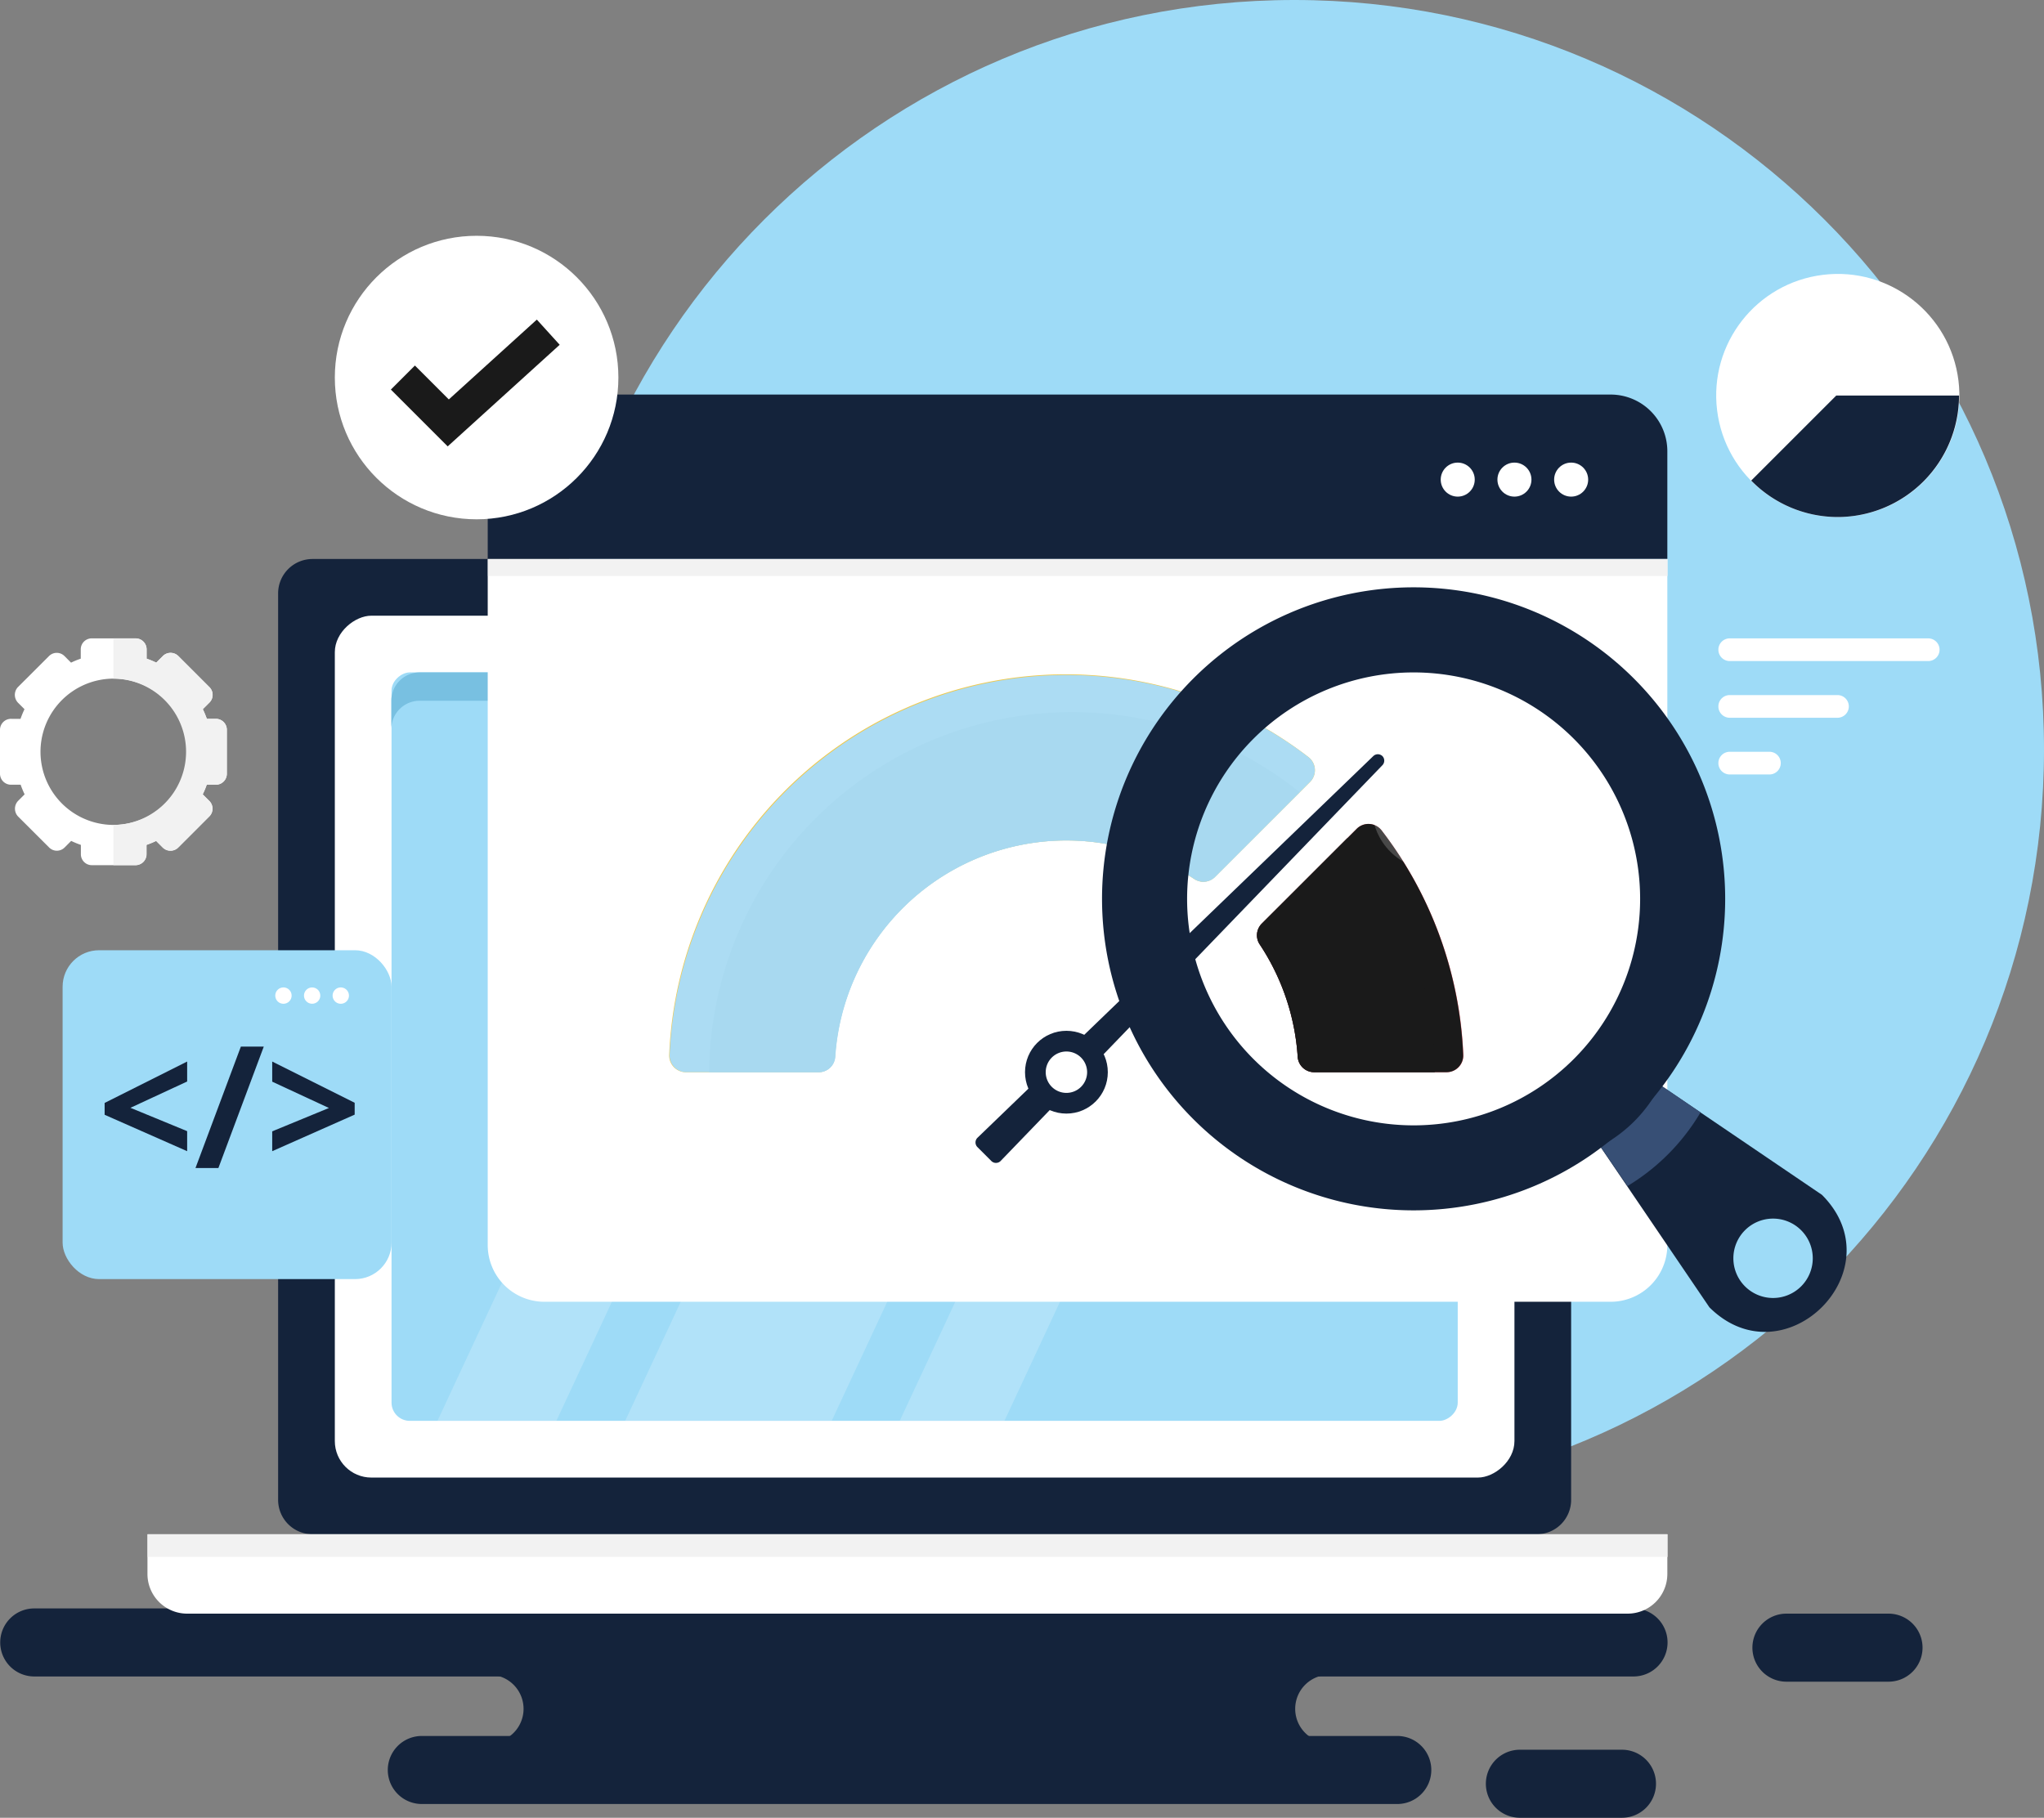
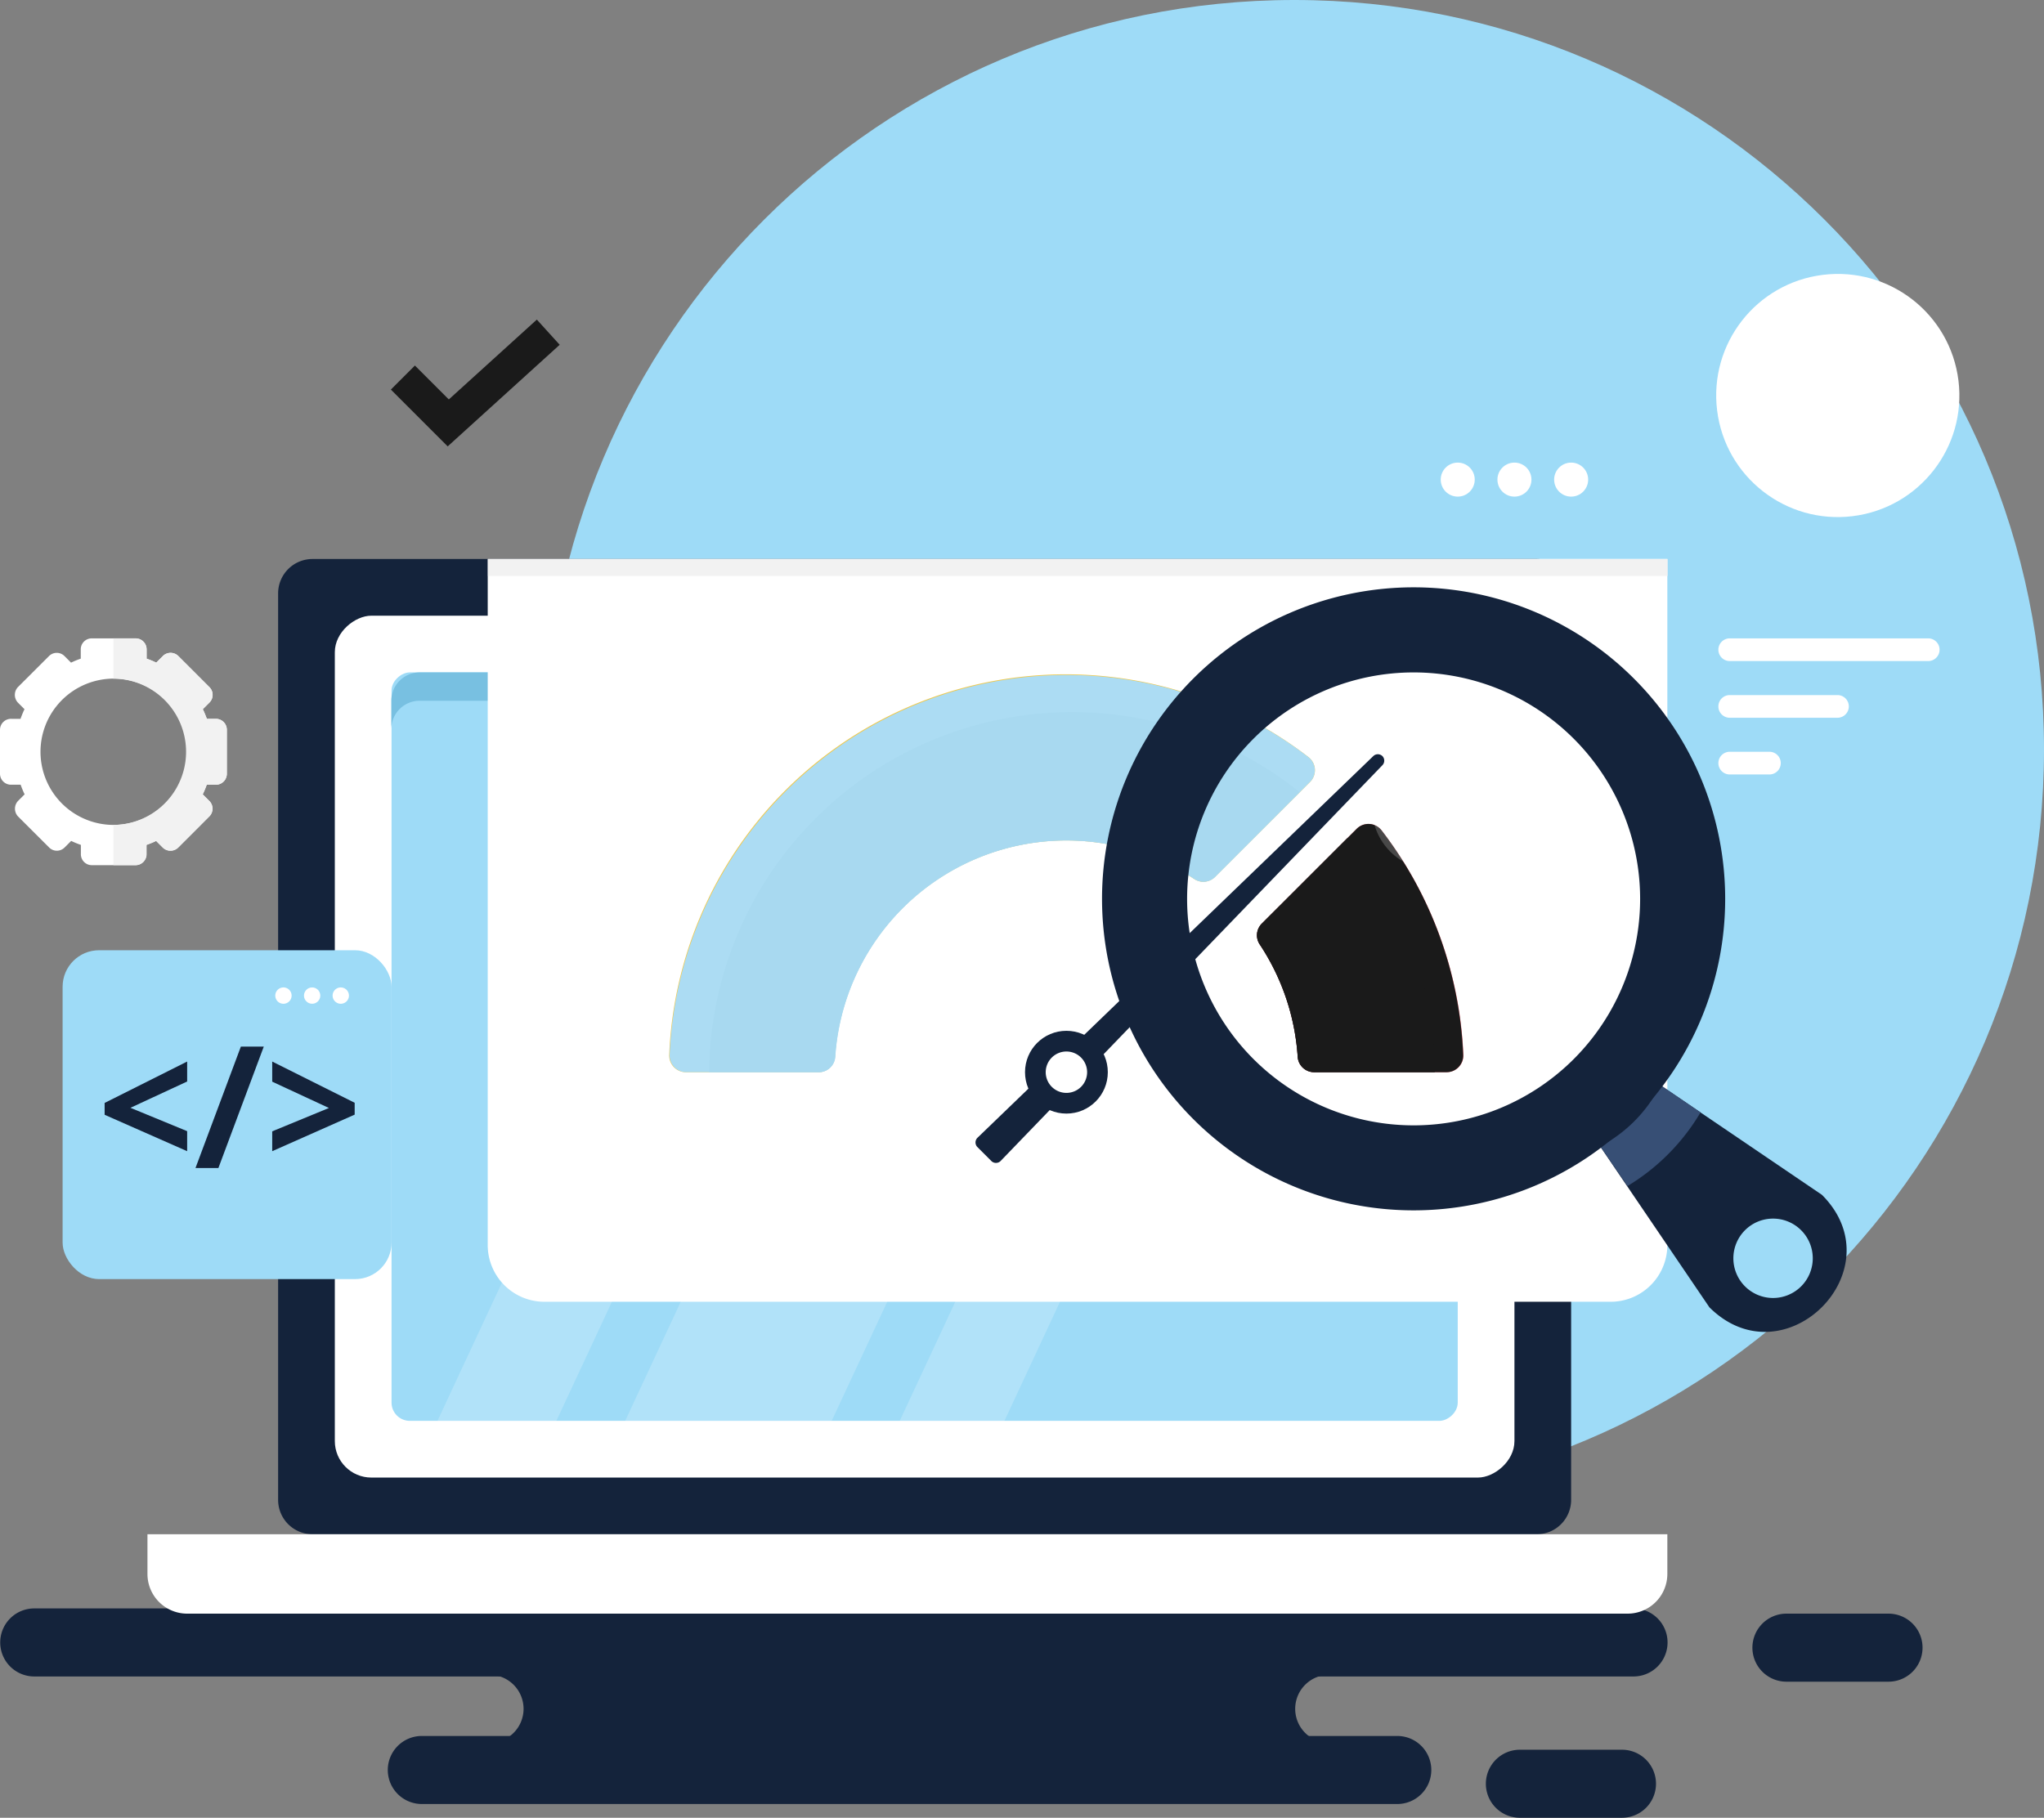
<svg xmlns="http://www.w3.org/2000/svg" height="498.112" viewBox="0 0 560 498.112" width="560">
  <rect x="0" y="0" width="560" height="498.112" fill="#808080" stroke="none" />
  <path d="m205.388 0c113.433 0 205.389 91.956 205.389 205.388s-91.956 205.389-205.389 205.389-205.388-91.956-205.388-205.389 91.956-205.388 205.388-205.388z" fill="#9edbf7" transform="translate(149.223)" />
  <g fill="#14233b">
    <path d="m110.7 376.645a9.323 9.323 0 0 1 -9.323-9.323 9.323 9.323 0 0 1 9.323-9.322h267.249a9.322 9.322 0 0 1 9.323 9.323 9.322 9.322 0 0 1 -9.323 9.323z" transform="translate(4.866 117.696)" />
    <path d="m483.862 352.645h-438.162a9.323 9.323 0 0 1 -9.323-9.323 9.323 9.323 0 0 1 9.323-9.322h438.16a9.323 9.323 0 0 1 9.323 9.323 9.322 9.322 0 0 1 -9.321 9.322z" transform="translate(-36.318 106.747)" />
    <path d="m340.014 355.323a9.323 9.323 0 0 1 9.322-9.323h-229.956a9.323 9.323 0 0 1 0 18.645h229.956a9.322 9.322 0 0 1 -9.322-9.322z" transform="translate(14.834 112.937)" />
    <path d="m332.29 376.645h-27.967a9.322 9.322 0 0 1 -9.323-9.322 9.322 9.322 0 0 1 9.323-9.323h27.967a9.322 9.322 0 0 1 9.323 9.323 9.323 9.323 0 0 1 -9.323 9.322z" transform="translate(112.085 121.467)" />
    <path d="m379.29 352.645h-27.967a9.323 9.323 0 0 1 -9.323-9.322 9.323 9.323 0 0 1 9.323-9.323h27.967a9.323 9.323 0 0 1 9.323 9.323 9.322 9.322 0 0 1 -9.323 9.322z" transform="translate(138.111 108.177)" />
  </g>
  <circle cx="33.297" cy="33.297" fill="#fff" r="33.297" transform="matrix(.993 -.122 .122 .993 466.378 79.376)" />
-   <path d="m365.423 152.467a33.3 33.3 0 0 0 33.3-33.3h-33.623l-23.31 23.309a33.2 33.2 0 0 0 23.633 9.991z" fill="#14233b" transform="translate(137.995 -10.787)" />
  <path d="m9.426 0h335.4a9.426 9.426 0 0 1 9.426 9.426v248.394a9.426 9.426 0 0 1 -9.426 9.426h-335.4a9.426 9.426 0 0 1 -9.426-9.426v-248.394a9.426 9.426 0 0 1 9.426-9.426z" fill="#14233b" transform="translate(76.196 153.178)" />
  <rect fill="#fff" height="323.182" rx="10" transform="matrix(0 1 -1 0 414.916 168.715)" width="236.171" />
  <rect fill="#9edbf7" height="292.107" rx="5" transform="matrix(0 1 -1 0 399.378 184.253)" width="205.096" />
  <path d="m386.338 168h-276.569a7.769 7.769 0 0 0 -7.769 7.769v7.769a7.769 7.769 0 0 1 7.769-7.769h276.569a7.769 7.769 0 0 1 7.769 7.769v-7.769a7.769 7.769 0 0 0 -7.769-7.769z" fill="#78c0e1" transform="translate(5.209 16.253)" />
  <path d="m59 320h416.407v10.876a10.876 10.876 0 0 1 -10.876 10.876h-394.655a10.876 10.876 0 0 1 -10.876-10.876z" fill="#fff" transform="translate(-18.602 100.424)" />
  <g fill="#fff" opacity=".2" transform="translate(119.857 184.253)">
    <path d="m238.356 168-95.649 205.1h-32.567l95.634-205.1z" transform="translate(-110.14 -168)" />
    <path d="m295.446 168-95.634 205.1h-56.572l95.634-205.1z" transform="translate(-91.811 -168)" />
    <path d="m315.966 168-95.634 205.1h-28.682l95.634-205.1z" transform="translate(-65.003 -168)" />
  </g>
-   <path d="m40.46 420.424h416.407v6.215h-416.407z" fill="#f2f2f2" />
  <path d="m119 336a15.538 15.538 0 0 0 15.538 15.538h292.106a15.538 15.538 0 0 0 15.538-15.538v-188h-323.182z" fill="#fff" transform="translate(14.623 5.178)" />
-   <path d="m426.644 119h-292.106a15.538 15.538 0 0 0 -15.538 15.538v29.521h323.182v-29.521a15.538 15.538 0 0 0 -15.538-15.538z" fill="#14233b" transform="translate(14.623 -10.881)" />
  <circle cx="430.453" cy="131.425" fill="#fff" r="4.661" />
  <circle cx="414.915" cy="131.425" fill="#fff" r="4.661" />
  <circle cx="399.378" cy="131.425" fill="#fff" r="4.661" />
  <path d="m133.685 153.178h323.182v4.661h-323.182z" fill="#f2f2f2" />
  <circle cx="292.168" cy="293.808" fill="#14233b" r="11.342" />
  <path d="m300.535 223.84 26.041-26.01a4.537 4.537 0 0 0 -.466-6.837 108.763 108.763 0 0 0 -175.11 81.607 4.568 4.568 0 0 0 4.552 4.77h36.348a4.506 4.506 0 0 0 4.506-4.2 63.487 63.487 0 0 1 98.4-48.757 4.49 4.49 0 0 0 5.733-.575z" fill="#efc94c" transform="translate(32.342 16.442)" />
  <path d="m281.971 196.054-26.01 25.994a4.506 4.506 0 0 0 -.575 5.671 63.145 63.145 0 0 1 10.414 30.811 4.521 4.521 0 0 0 4.506 4.226h36.354a4.568 4.568 0 0 0 4.537-4.786 108.266 108.266 0 0 0 -22.39-61.451 4.553 4.553 0 0 0 -6.837-.466z" fill="#f26671" transform="translate(89.735 31.052)" />
  <path d="m326.538 197.769-2.812 2.812-23.182 23.2a4.522 4.522 0 0 1 -5.687.575 63.471 63.471 0 0 0 -98.384 48.757 4.521 4.521 0 0 1 -4.506 4.2h-36.343a4.568 4.568 0 0 1 -4.553-4.77 108.856 108.856 0 0 1 175-81.6 4.568 4.568 0 0 1 .466 6.837z" fill="#acdcf3" transform="translate(32.381 16.503)" />
  <path d="m311.135 257.971a4.568 4.568 0 0 1 -4.552 4.786h-36.283a4.521 4.521 0 0 1 -4.506-4.226 63.145 63.145 0 0 0 -10.41-30.811 4.506 4.506 0 0 1 .575-5.671l23.415-23.4 2.595-2.595a4.552 4.552 0 0 1 6.836.466 108.376 108.376 0 0 1 22.33 61.451z" fill="#1a1a1a" transform="translate(89.735 31.052)" />
  <path d="m209.391 293.94-3.853-3.853a1.8 1.8 0 0 1 0-2.548l108.452-104.599a1.8 1.8 0 0 1 2.5 0 1.8 1.8 0 0 1 0 2.5l-104.6 108.452a1.8 1.8 0 0 1 -2.5.047z" fill="#14233b" transform="translate(62.252 24.246)" />
  <path d="m217.39 240.531a5.671 5.671 0 1 1 5.671 5.671 5.671 5.671 0 0 1 -5.671-5.671z" fill="#fff" transform="translate(69.108 53.277)" />
  <path d="m319.812 196.955-23.182 23.2a4.521 4.521 0 0 1 -5.687.575 63.471 63.471 0 0 0 -98.384 48.757 4.521 4.521 0 0 1 -4.506 4.2h-30a99.44 99.44 0 0 1 161.762-76.725z" fill="#a8d9f0" transform="translate(36.247 20.129)" />
  <path d="m303.366 261.358h-33.066a4.521 4.521 0 0 1 -4.506-4.226 63.145 63.145 0 0 0 -10.41-30.811 4.506 4.506 0 0 1 .575-5.671l23.415-23.4a98.959 98.959 0 0 1 23.99 64.108z" fill="#1a1a1a" transform="translate(89.735 32.45)" />
  <path d="m378.537 273.43-54.937-37.29-13.18 13.191q18.645 27.455 37.29 54.925c20.572 20.444 51.336-10.316 30.827-30.826zm-5.7 25.078a10.876 10.876 0 1 1 0-15.382 10.876 10.876 0 0 1 0 15.382z" fill="#14233b" transform="translate(120.624 53.986)" />
  <path d="m315.18 257.576 7.443 10.876a58.157 58.157 0 0 0 20.028-20.2l-10.985-7.474a38.72 38.72 0 0 1 -16.486 16.798z" fill="#374f75" transform="translate(123.26 56.555)" />
  <path d="m252.32 178a85.363 85.363 0 1 0 120.727 0 85.364 85.364 0 0 0 -120.727 0zm104.242 104.259a62.057 62.057 0 1 1 0-87.772 62.057 62.057 0 0 1 0 87.772z" fill="#14233b" transform="translate(74.606 7.945)" />
  <circle cx="393.023" cy="221.278" fill="#fff" opacity=".2" r="17.122" />
  <path d="m393.489 168.215h-54.381a3.108 3.108 0 0 1 -3.108-3.107 3.108 3.108 0 0 1 3.108-3.108h54.381a3.108 3.108 0 0 1 3.108 3.108 3.108 3.108 0 0 1 -3.108 3.107z" fill="#fff" transform="translate(134.789 12.93)" />
  <path d="m368.629 178.215h-29.521a3.108 3.108 0 0 1 -3.108-3.108 3.108 3.108 0 0 1 3.108-3.107h29.521a3.108 3.108 0 0 1 3.108 3.107 3.108 3.108 0 0 1 -3.108 3.108z" fill="#fff" transform="translate(134.789 18.468)" />
  <path d="m349.984 188.215h-10.876a3.108 3.108 0 0 1 -3.108-3.107 3.108 3.108 0 0 1 3.108-3.108h10.876a3.108 3.108 0 0 1 3.108 3.108 3.108 3.108 0 0 1 -3.108 3.107z" fill="#fff" transform="translate(134.789 24.005)" />
-   <circle cx="130.578" cy="103.457" fill="#fff" r="38.844" />
  <path d="m117.489 140.522-15.569-15.569 6.588-6.588 9.291 9.291 24.114-21.877 6.262 6.9z" fill="#1a1a1a" transform="translate(5.165 -18.202)" />
  <rect fill="#9edbf7" height="90.118" rx="10" width="90.118" x="17.154" y="260.387" />
  <path d="m74.057 267.565-22.607-9.975v-3.247l22.607-11.343v5.469l-15.537 7.21 15.538 6.4z" fill="#14233b" transform="translate(-22.783 47.887)" />
  <path d="m86.177 240.37-12.43 33.266h-6.277l12.43-33.266z" fill="#14233b" transform="translate(-13.912 46.431)" />
  <path d="m81 262.127 15.538-6.4-15.538-7.211v-5.516l22.592 11.3v3.247l-22.592 10.018z" fill="#14233b" transform="translate(-6.42 47.887)" />
  <path d="m91.65 225.809a2.237 2.237 0 1 1 .661 1.588 2.253 2.253 0 0 1 -.661-1.588z" fill="#fff" transform="translate(-.522 47.009)" />
  <circle cx="85.518" cy="272.817" fill="#fff" r="2.237" />
  <path d="m81.54 225.808a2.237 2.237 0 1 1 .666 1.593 2.253 2.253 0 0 1 -.666-1.593z" fill="#fff" transform="translate(-6.121 47.009)" />
  <path d="m92.214 184.048h-2.548a26.284 26.284 0 0 0 -1.1-2.641l1.8-1.8a3 3 0 0 0 0-4.257l-8.5-8.5a3 3 0 0 0 -4.257 0l-1.8 1.8a23.005 23.005 0 0 0 -2.641-1.088v-2.548a3.014 3.014 0 0 0 -3.018-3.014h-12.026a3 3 0 0 0 -3 3.014v2.548a22.141 22.141 0 0 0 -2.657 1.088l-1.8-1.8a2.983 2.983 0 0 0 -4.242 0l-8.515 8.5a3.108 3.108 0 0 0 0 4.257l1.8 1.8a26.178 26.178 0 0 0 -1.088 2.641h-2.514a3.014 3.014 0 0 0 -3.108 3.014v12.026a3.014 3.014 0 0 0 3.108 3.014h2.548a26.18 26.18 0 0 0 1.088 2.641l-1.8 1.8a3.108 3.108 0 0 0 0 4.257l8.515 8.5a2.983 2.983 0 0 0 4.242 0l1.8-1.8a22.151 22.151 0 0 0 2.657 1.088v2.548a3 3 0 0 0 2.968 3.014h12.024a3.014 3.014 0 0 0 3.014-3.014v-2.548a23.017 23.017 0 0 0 2.641-1.088l1.8 1.8a3 3 0 0 0 4.257 0l8.5-8.5a3 3 0 0 0 0-4.257l-1.8-1.8a26.284 26.284 0 0 0 1.1-2.641h2.548a3 3 0 0 0 2.937-3.014v-12.026a3 3 0 0 0 -2.937-3.014zm-28.139 29.071a20.043 20.043 0 1 1 14.213-5.848 20.044 20.044 0 0 1 -14.213 5.848z" fill="#fff" transform="translate(-33 12.93)" />
  <path d="m81.139 184.048h-2.549a26.286 26.286 0 0 0 -1.1-2.641l1.8-1.8a3 3 0 0 0 0-4.257l-8.5-8.5a3 3 0 0 0 -4.257 0l-1.8 1.8a23 23 0 0 0 -2.641-1.088v-2.548a3.014 3.014 0 0 0 -3.017-3.014h-6.075v11.032a20.044 20.044 0 0 1 0 40.087v11.031h6.013a3.014 3.014 0 0 0 3.014-3.014v-2.548a23.016 23.016 0 0 0 2.641-1.088l1.8 1.8a3 3 0 0 0 4.257 0l8.5-8.515a2.983 2.983 0 0 0 0-4.242l-1.8-1.8a26.292 26.292 0 0 0 1.1-2.641h2.548a3 3 0 0 0 3-3.014v-12.026a3 3 0 0 0 -2.937-3.014z" fill="#f2f2f2" transform="translate(-21.925 12.93)" />
</svg>